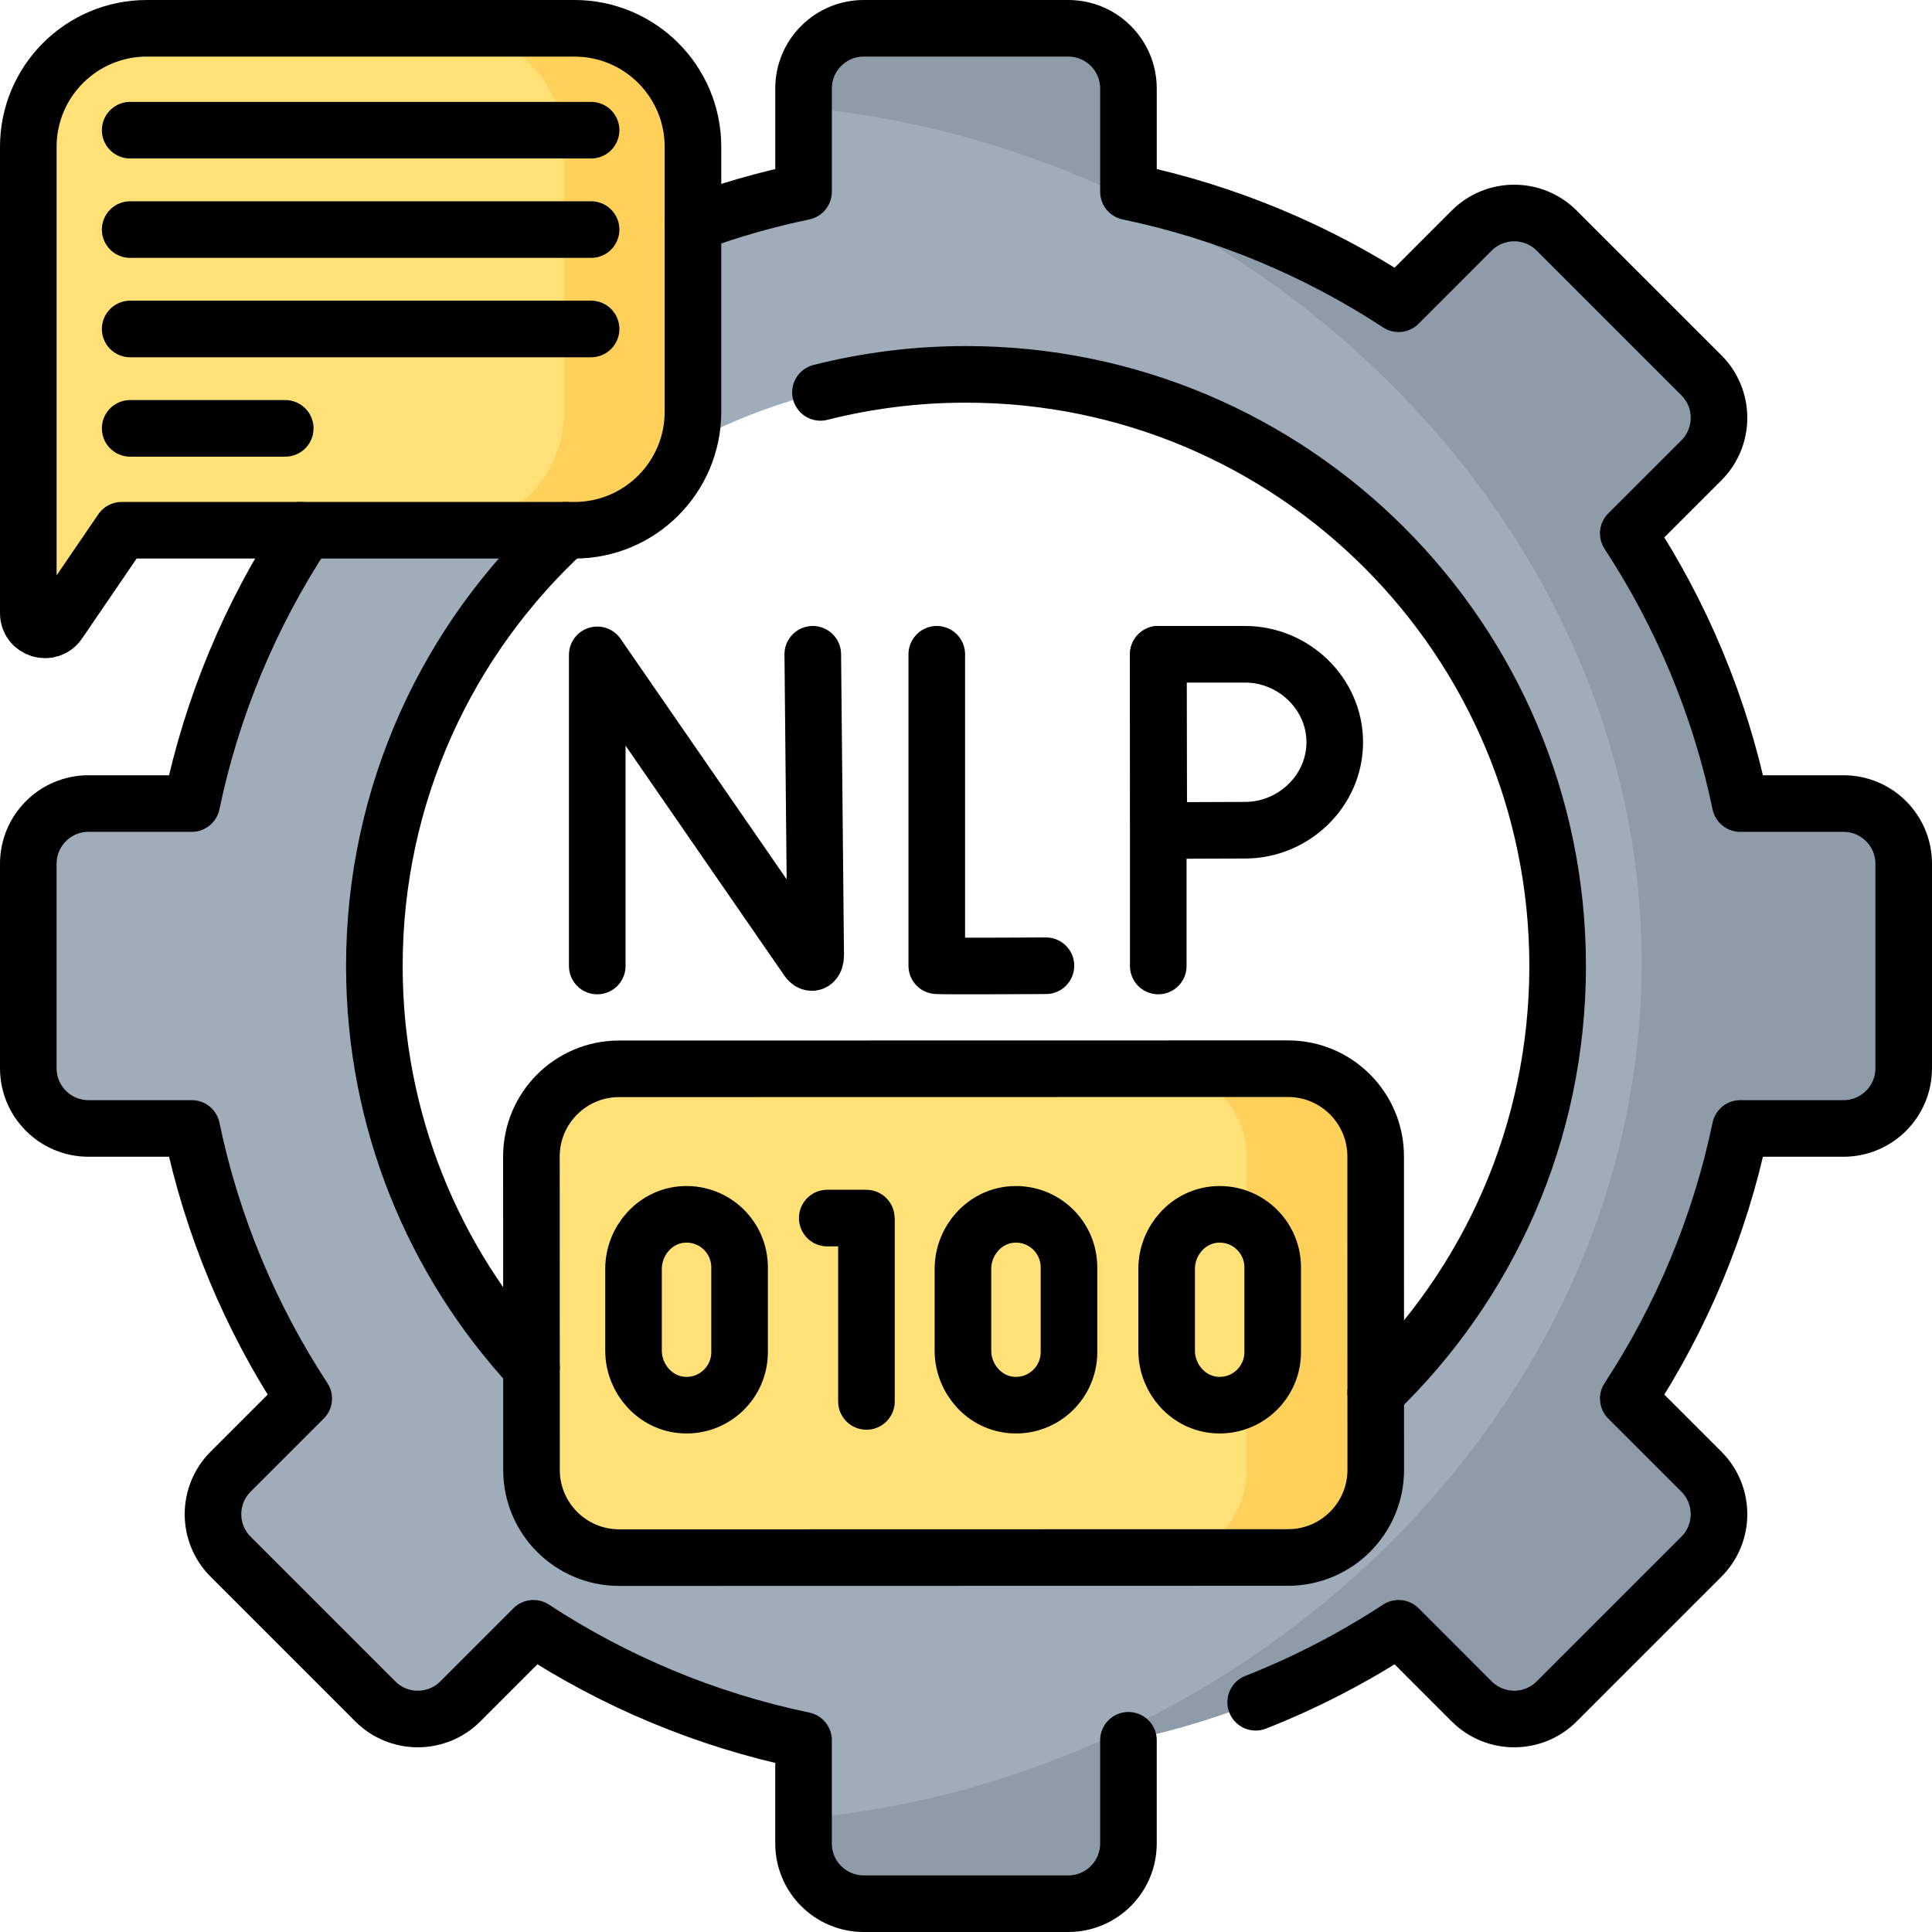
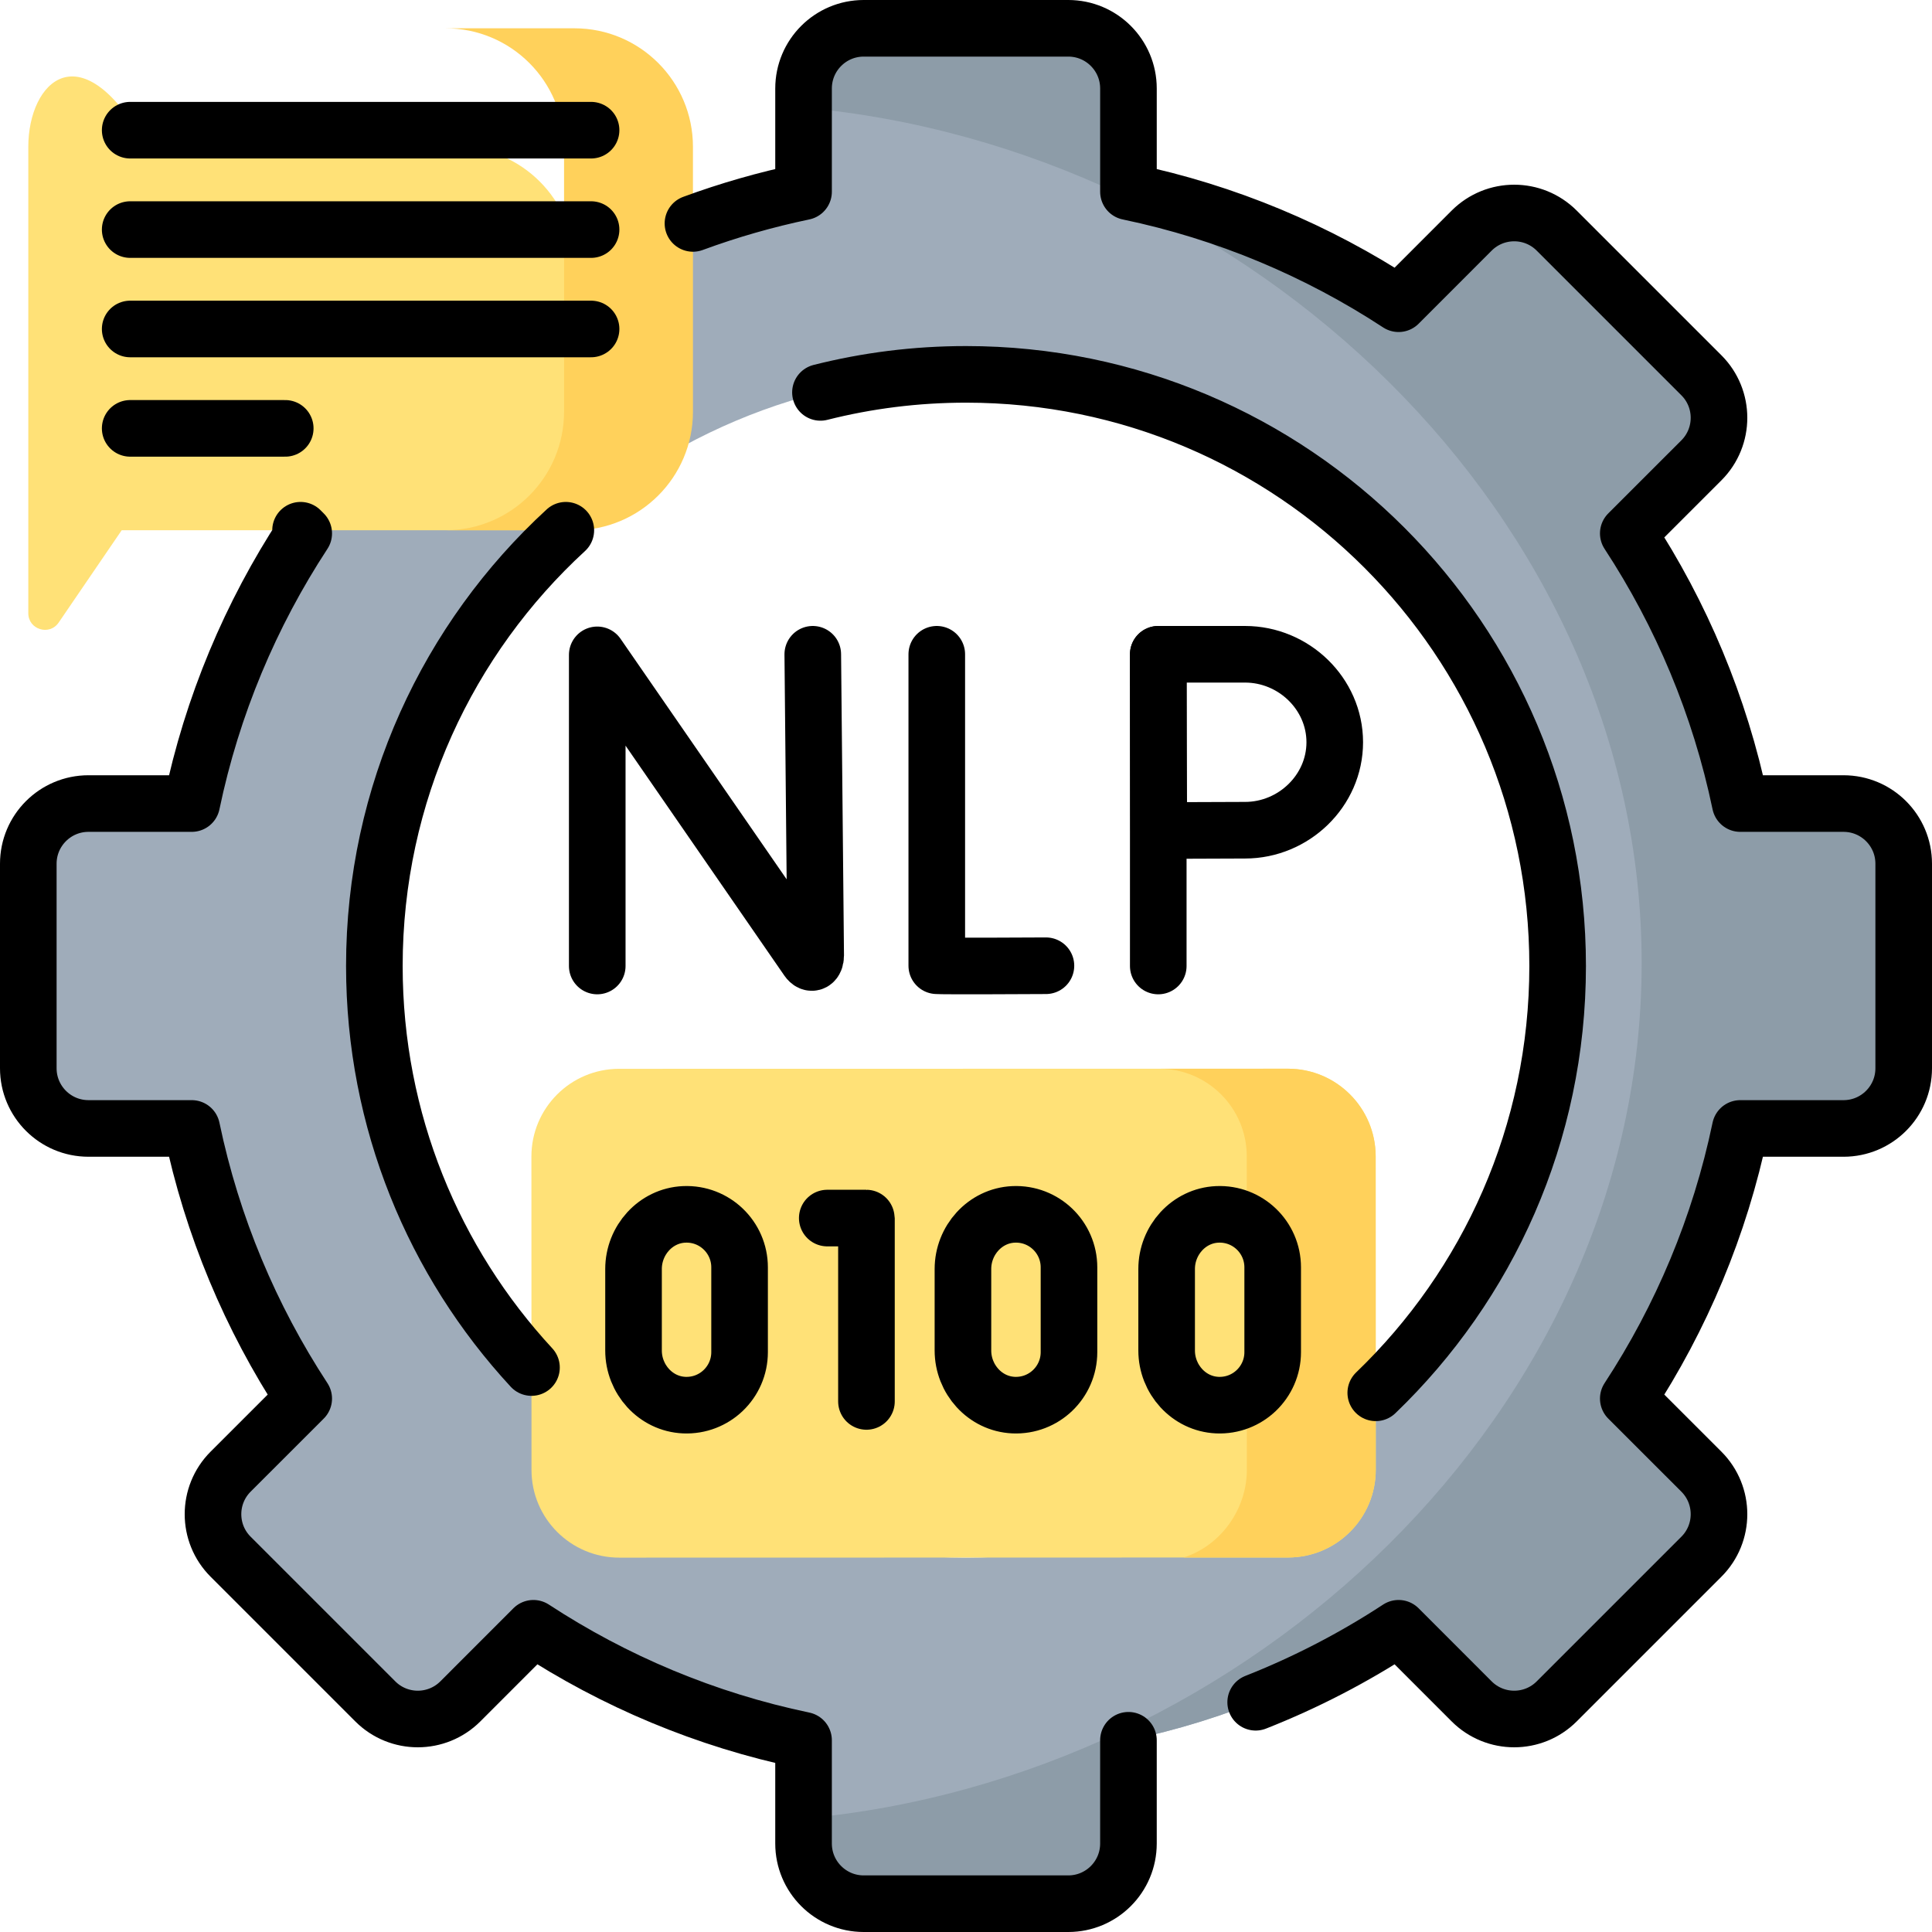
<svg xmlns="http://www.w3.org/2000/svg" id="Capa_1" x="0px" y="0px" viewBox="0 0 512 512" style="enable-background:new 0 0 512 512;" xml:space="preserve">
  <g>
    <g>
      <path style="fill:#9FACBA;" d="M488.555,212.954h-27.361c-5.417-25.951-15.635-50.134-29.679-71.592l19.365-19.365&#10;&#09;&#09;&#09;c6.227-6.227,6.227-16.323,0-22.55l-38.326-38.326c-6.227-6.227-16.323-6.227-22.55,0l-19.365,19.365&#10;&#09;&#09;&#09;c-21.457-14.044-45.641-24.262-71.592-29.679V23.445c0-8.806-7.139-15.945-15.945-15.945h-54.202&#10;&#09;&#09;&#09;c-8.806,0-15.945,7.139-15.945,15.945v27.361c-25.951,5.417-50.134,15.635-71.592,29.679l-19.365-19.365&#10;&#09;&#09;&#09;c-6.227-6.227-16.323-6.227-22.55,0L61.121,99.447c-6.227,6.227-6.227,16.323,0,22.55l19.365,19.365&#10;&#09;&#09;&#09;c-14.044,21.457-24.262,45.641-29.679,71.592H23.445c-8.806,0-15.945,7.139-15.945,15.945v54.202&#10;&#09;&#09;&#09;c0,8.806,7.139,15.945,15.945,15.945h27.361c5.417,25.951,15.635,50.134,29.679,71.592l-19.365,19.365&#10;&#09;&#09;&#09;c-6.227,6.227-6.227,16.323,0,22.55l38.326,38.326c6.227,6.227,16.323,6.227,22.55,0l19.365-19.365&#10;&#09;&#09;&#09;c21.457,14.044,45.641,24.262,71.592,29.679v27.361c0,8.806,7.139,15.945,15.945,15.945h54.202&#10;&#09;&#09;&#09;c8.806,0,15.945-7.139,15.945-15.945v-27.361c25.951-5.417,50.134-15.635,71.592-29.679l19.365,19.365&#10;&#09;&#09;&#09;c6.227,6.227,16.323,6.227,22.55,0l38.326-38.326c6.227-6.227,6.227-16.323,0-22.55l-19.365-19.365&#10;&#09;&#09;&#09;c14.044-21.457,24.262-45.641,29.679-71.592h27.361c8.806,0,15.945-7.139,15.945-15.945v-54.202&#10;&#09;&#09;&#09;C504.5,220.093,497.361,212.954,488.555,212.954z M256,412.789c-86.592,0-156.789-70.197-156.789-156.789&#10;&#09;&#09;&#09;S169.408,99.211,256,99.211S412.789,169.408,412.789,256S342.592,412.789,256,412.789z" />
      <g>
-         <path style="fill:#FFE177;" d="M15.543,164.99l16.706-24.469h119.988c17.345,0,31.406-14.061,31.406-31.406v-70.21&#10;&#09;&#09;&#09;&#09;c0-17.345-14.061-31.406-31.406-31.406H38.906C21.561,7.5,7.5,21.561,7.5,38.906v123.601&#10;&#09;&#09;&#09;&#09;C7.5,166.839,13.099,168.568,15.543,164.99z" />
+         <path style="fill:#FFE177;" d="M15.543,164.99l16.706-24.469h119.988v-70.21&#10;&#09;&#09;&#09;&#09;c0-17.345-14.061-31.406-31.406-31.406H38.906C21.561,7.5,7.5,21.561,7.5,38.906v123.601&#10;&#09;&#09;&#09;&#09;C7.5,166.839,13.099,168.568,15.543,164.99z" />
      </g>
      <g>
        <path style="fill:#FFD15B;" d="M183.64,38.91v70.21c0,17.34-14.06,31.4-31.4,31.4h-34.17c17.35,0,31.41-14.06,31.41-31.4V38.91&#10;&#09;&#09;&#09;&#09;c0-17.35-14.06-31.41-31.41-31.41h34.17C169.58,7.5,183.64,21.56,183.64,38.91z" />
      </g>
      <g>
        <g>
          <path style="fill:#FFE177;" d="M341.346,412.751l-177.237,0.038c-12.838,0.003-23.249-10.393-23.254-23.231&#10;&#09;&#09;&#09;&#09;&#09;c-0.01-23.488-0.02-59.579-0.025-83.065c-0.003-12.839,10.394-23.242,23.234-23.246c42.957-0.014,134.313-0.025,177.259-0.03&#10;&#09;&#09;&#09;&#09;&#09;c12.837-0.001,23.238,10.393,23.244,23.23c0.01,23.485,0.019,59.572,0.023,83.06&#10;&#09;&#09;&#09;&#09;&#09;C364.593,402.346,354.186,412.748,341.346,412.751z" />
        </g>
      </g>
      <path style="fill:#FFD15B;" d="M364.59,389.51c0,12.84-10.4,23.24-23.24,23.24l-27.73,0.01c9.71-3.02,16.81-12.65,16.81-23.25&#10;&#09;&#09;&#09;c-0.01-23.49-0.01-59.58-0.02-83.06c-0.01-12.79-10.33-23.15-23.09-23.23h34c12.84-0.01,23.24,10.39,23.25,23.23&#10;&#09;&#09;&#09;C364.58,329.93,364.59,366.02,364.59,389.51z" />
      <path style="fill:#8D9CA8;" d="M488.555,212.954h-27.361c-5.417-25.951-15.635-50.134-29.679-71.592l19.365-19.365&#10;&#09;&#09;&#09;c6.227-6.227,6.227-16.323,0-22.55l-38.326-38.326c-6.227-6.227-16.323-6.227-22.55,0l-19.365,19.365&#10;&#09;&#09;&#09;c-21.457-14.044-45.641-24.262-71.592-29.679V23.445c0-8.806-7.139-15.945-15.945-15.945h-54.202&#10;&#09;&#09;&#09;c-8.806,0-15.945,7.139-15.945,15.945v5.08C330.77,39.123,435.056,136.566,435.056,255.23S330.77,471.337,212.954,481.934v6.62&#10;&#09;&#09;&#09;c0,8.806,7.139,15.945,15.945,15.945h54.202c8.806,0,15.945-7.139,15.945-15.945v-27.361&#10;&#09;&#09;&#09;c25.951-5.417,50.134-15.635,71.592-29.679l19.365,19.365c6.227,6.227,16.323,6.227,22.55,0l38.326-38.326&#10;&#09;&#09;&#09;c6.227-6.227,6.227-16.323,0-22.55l-19.365-19.365c14.044-21.457,24.262-45.641,29.679-71.592h27.361&#10;&#09;&#09;&#09;c8.806,0,15.945-7.139,15.945-15.945v-54.202C504.5,220.093,497.361,212.954,488.555,212.954z" />
    </g>
    <g>
      <path style="fill:none;stroke:#000000;stroke-width:15;stroke-linecap:round;stroke-linejoin:round;stroke-miterlimit:10;" d="&#10;&#09;&#09;&#09;M299.05,461.19v27.36c0,8.81-7.14,15.95-15.95,15.95h-54.2c-8.81,0-15.95-7.14-15.95-15.95v-27.36&#10;&#09;&#09;&#09;c-25.95-5.41-50.13-15.63-71.59-29.68L122,450.88c-6.23,6.23-16.33,6.23-22.55,0l-38.33-38.33c-6.23-6.22-6.23-16.32,0-22.55&#10;&#09;&#09;&#09;l19.37-19.36C66.44,349.18,56.22,325,50.81,299.05H23.45c-8.81,0-15.95-7.14-15.95-15.95v-54.2c0-8.81,7.14-15.95,15.95-15.95&#10;&#09;&#09;&#09;h27.36c5.41-25.95,15.63-50.13,29.68-71.59l-0.84-0.84" />
      <path style="fill:none;stroke:#000000;stroke-width:15;stroke-linecap:round;stroke-linejoin:round;stroke-miterlimit:10;" d="&#10;&#09;&#09;&#09;M183.64,59.21c9.47-3.49,19.26-6.3,29.31-8.4V23.45c0-8.81,7.14-15.95,15.95-15.95h54.2c8.81,0,15.95,7.14,15.95,15.95v27.36&#10;&#09;&#09;&#09;c25.95,5.41,50.13,15.63,71.59,29.68L390,61.12c6.23-6.23,16.33-6.23,22.55,0l38.33,38.33c6.23,6.22,6.23,16.32,0,22.55&#10;&#09;&#09;&#09;l-19.37,19.36c14.05,21.46,24.27,45.64,29.68,71.59h27.36c8.81,0,15.95,7.14,15.95,15.95v54.2c0,8.81-7.14,15.95-15.95,15.95&#10;&#09;&#09;&#09;h-27.36c-5.41,25.95-15.63,50.13-29.68,71.59L450.88,390c6.23,6.23,6.23,16.33,0,22.55l-38.33,38.33&#10;&#09;&#09;&#09;c-6.22,6.23-16.32,6.23-22.55,0l-19.36-19.37c-11.849,7.757-24.527,14.347-37.874,19.605" />
      <path style="fill:none;stroke:#000000;stroke-width:15;stroke-linecap:round;stroke-linejoin:round;stroke-miterlimit:10;" d="&#10;&#09;&#09;&#09;M217.429,103.989c12.337-3.121,25.258-4.779,38.571-4.779c86.59,0,156.79,70.2,156.79,156.79c0,44.44-18.49,84.57-48.2,113.11" />
      <path style="fill:none;stroke:#000000;stroke-width:15;stroke-linecap:round;stroke-linejoin:round;stroke-miterlimit:10;" d="&#10;&#09;&#09;&#09;M140.85,362.41C115,334.45,99.21,297.08,99.21,256c0-45.69,19.55-86.82,50.74-115.48" />
      <g>
        <g>
          <path style="fill:none;stroke:#000000;stroke-width:15;stroke-linecap:round;stroke-linejoin:round;stroke-miterlimit:10;" d="&#10;&#09;&#09;&#09;&#09;&#09;M158.277,256v-82.456l55.748,80.727c1.034,1.493,2.141,0.762,2.141-1.054l-0.772-79.827" />
        </g>
        <g>
          <path style="fill:none;stroke:#000000;stroke-width:15;stroke-linecap:round;stroke-linejoin:round;stroke-miterlimit:10;" d="&#10;&#09;&#09;&#09;&#09;&#09;M248.256,173.39v82.541c0.913,0.157,28.928,0,28.928,0" />
        </g>
        <g>
          <line style="fill:none;stroke:#000000;stroke-width:15;stroke-linecap:round;stroke-linejoin:round;stroke-miterlimit:10;" x1="306.951" y1="173.39" x2="306.951" y2="256" />
          <path style="fill:none;stroke:#000000;stroke-width:15;stroke-linecap:round;stroke-linejoin:round;stroke-miterlimit:10;" d="&#10;&#09;&#09;&#09;&#09;&#09;M353.723,196.702c0,12.875-10.894,23.313-23.769,23.313c-6.385,0-22.842,0.103-22.842,0.103s-0.103-16.926-0.103-23.416&#10;&#09;&#09;&#09;&#09;&#09;c0-5.33-0.057-23.313-0.057-23.313s15.457,0,23.002,0C342.829,173.39,353.723,183.827,353.723,196.702z" />
        </g>
      </g>
      <g>
-         <path style="fill:none;stroke:#000000;stroke-width:15;stroke-linecap:round;stroke-linejoin:round;stroke-miterlimit:10;" d="&#10;&#09;&#09;&#09;&#09;M15.543,164.99l16.706-24.469h119.988c17.345,0,31.406-14.061,31.406-31.406v-70.21c0-17.345-14.061-31.406-31.406-31.406H38.906&#10;&#09;&#09;&#09;&#09;C21.561,7.5,7.5,21.561,7.5,38.906v123.601C7.5,166.839,13.099,168.568,15.543,164.99z" />
        <g>
          <line style="fill:none;stroke:#000000;stroke-width:15;stroke-linecap:round;stroke-linejoin:round;stroke-miterlimit:10;" x1="34.5" y1="34.5" x2="156.641" y2="34.5" />
          <line style="fill:none;stroke:#000000;stroke-width:15;stroke-linecap:round;stroke-linejoin:round;stroke-miterlimit:10;" x1="34.5" y1="60.84" x2="156.641" y2="60.84" />
          <line style="fill:none;stroke:#000000;stroke-width:15;stroke-linecap:round;stroke-linejoin:round;stroke-miterlimit:10;" x1="34.5" y1="87.181" x2="156.641" y2="87.181" />
          <line style="fill:none;stroke:#000000;stroke-width:15;stroke-linecap:round;stroke-linejoin:round;stroke-miterlimit:10;" x1="75.592" y1="113.521" x2="34.5" y2="113.521" />
        </g>
      </g>
      <g>
        <g>
-           <path style="fill:none;stroke:#000000;stroke-width:15;stroke-linecap:round;stroke-linejoin:round;stroke-miterlimit:10;" d="&#10;&#09;&#09;&#09;&#09;&#09;M341.346,412.751l-177.237,0.038c-12.838,0.003-23.249-10.393-23.254-23.231c-0.01-23.488-0.02-59.579-0.025-83.065&#10;&#09;&#09;&#09;&#09;&#09;c-0.003-12.839,10.394-23.242,23.234-23.246c42.957-0.014,134.313-0.025,177.259-0.03c12.837-0.001,23.238,10.393,23.244,23.23&#10;&#09;&#09;&#09;&#09;&#09;c0.01,23.485,0.019,59.572,0.023,83.06C364.593,402.346,354.186,412.748,341.346,412.751z" />
-         </g>
+           </g>
        <g>
          <path style="fill:none;stroke:#000000;stroke-width:15;stroke-linecap:round;stroke-linejoin:round;stroke-miterlimit:10;" d="&#10;&#09;&#09;&#09;&#09;&#09;M219.232,322.801h10.339c0.026,0,0.047,0.021,0.047,0.047v48.545" />
        </g>
        <g>
          <path style="fill:none;stroke:#000000;stroke-width:15;stroke-linecap:round;stroke-linejoin:round;stroke-miterlimit:10;" d="&#10;&#09;&#09;&#09;&#09;&#09;M195.997,358.333c0,7.971-6.638,14.393-14.688,14.038c-7.584-0.334-13.416-6.887-13.416-14.478v-21.591&#10;&#09;&#09;&#09;&#09;&#09;c0-7.591,5.832-14.144,13.416-14.478c8.05-0.355,14.688,6.066,14.688,14.038V358.333z" />
        </g>
        <g>
          <path style="fill:none;stroke:#000000;stroke-width:15;stroke-linecap:round;stroke-linejoin:round;stroke-miterlimit:10;" d="&#10;&#09;&#09;&#09;&#09;&#09;M283.293,358.333c0,7.971-6.638,14.393-14.688,14.038c-7.584-0.334-13.416-6.887-13.416-14.478v-21.591&#10;&#09;&#09;&#09;&#09;&#09;c0-7.591,5.832-14.144,13.416-14.478c8.05-0.355,14.688,6.066,14.688,14.038V358.333z" />
        </g>
        <g>
          <path style="fill:none;stroke:#000000;stroke-width:15;stroke-linecap:round;stroke-linejoin:round;stroke-miterlimit:10;" d="&#10;&#09;&#09;&#09;&#09;&#09;M337.275,358.333c0,7.971-6.638,14.393-14.688,14.038c-7.584-0.334-13.416-6.887-13.416-14.478v-21.591&#10;&#09;&#09;&#09;&#09;&#09;c0-7.591,5.832-14.144,13.416-14.478c8.05-0.355,14.688,6.066,14.688,14.038V358.333z" />
        </g>
      </g>
    </g>
  </g>
  <g />
  <g />
  <g />
  <g />
  <g />
  <g />
  <g />
  <g />
  <g />
  <g />
  <g />
  <g />
  <g />
  <g />
  <g />
</svg>